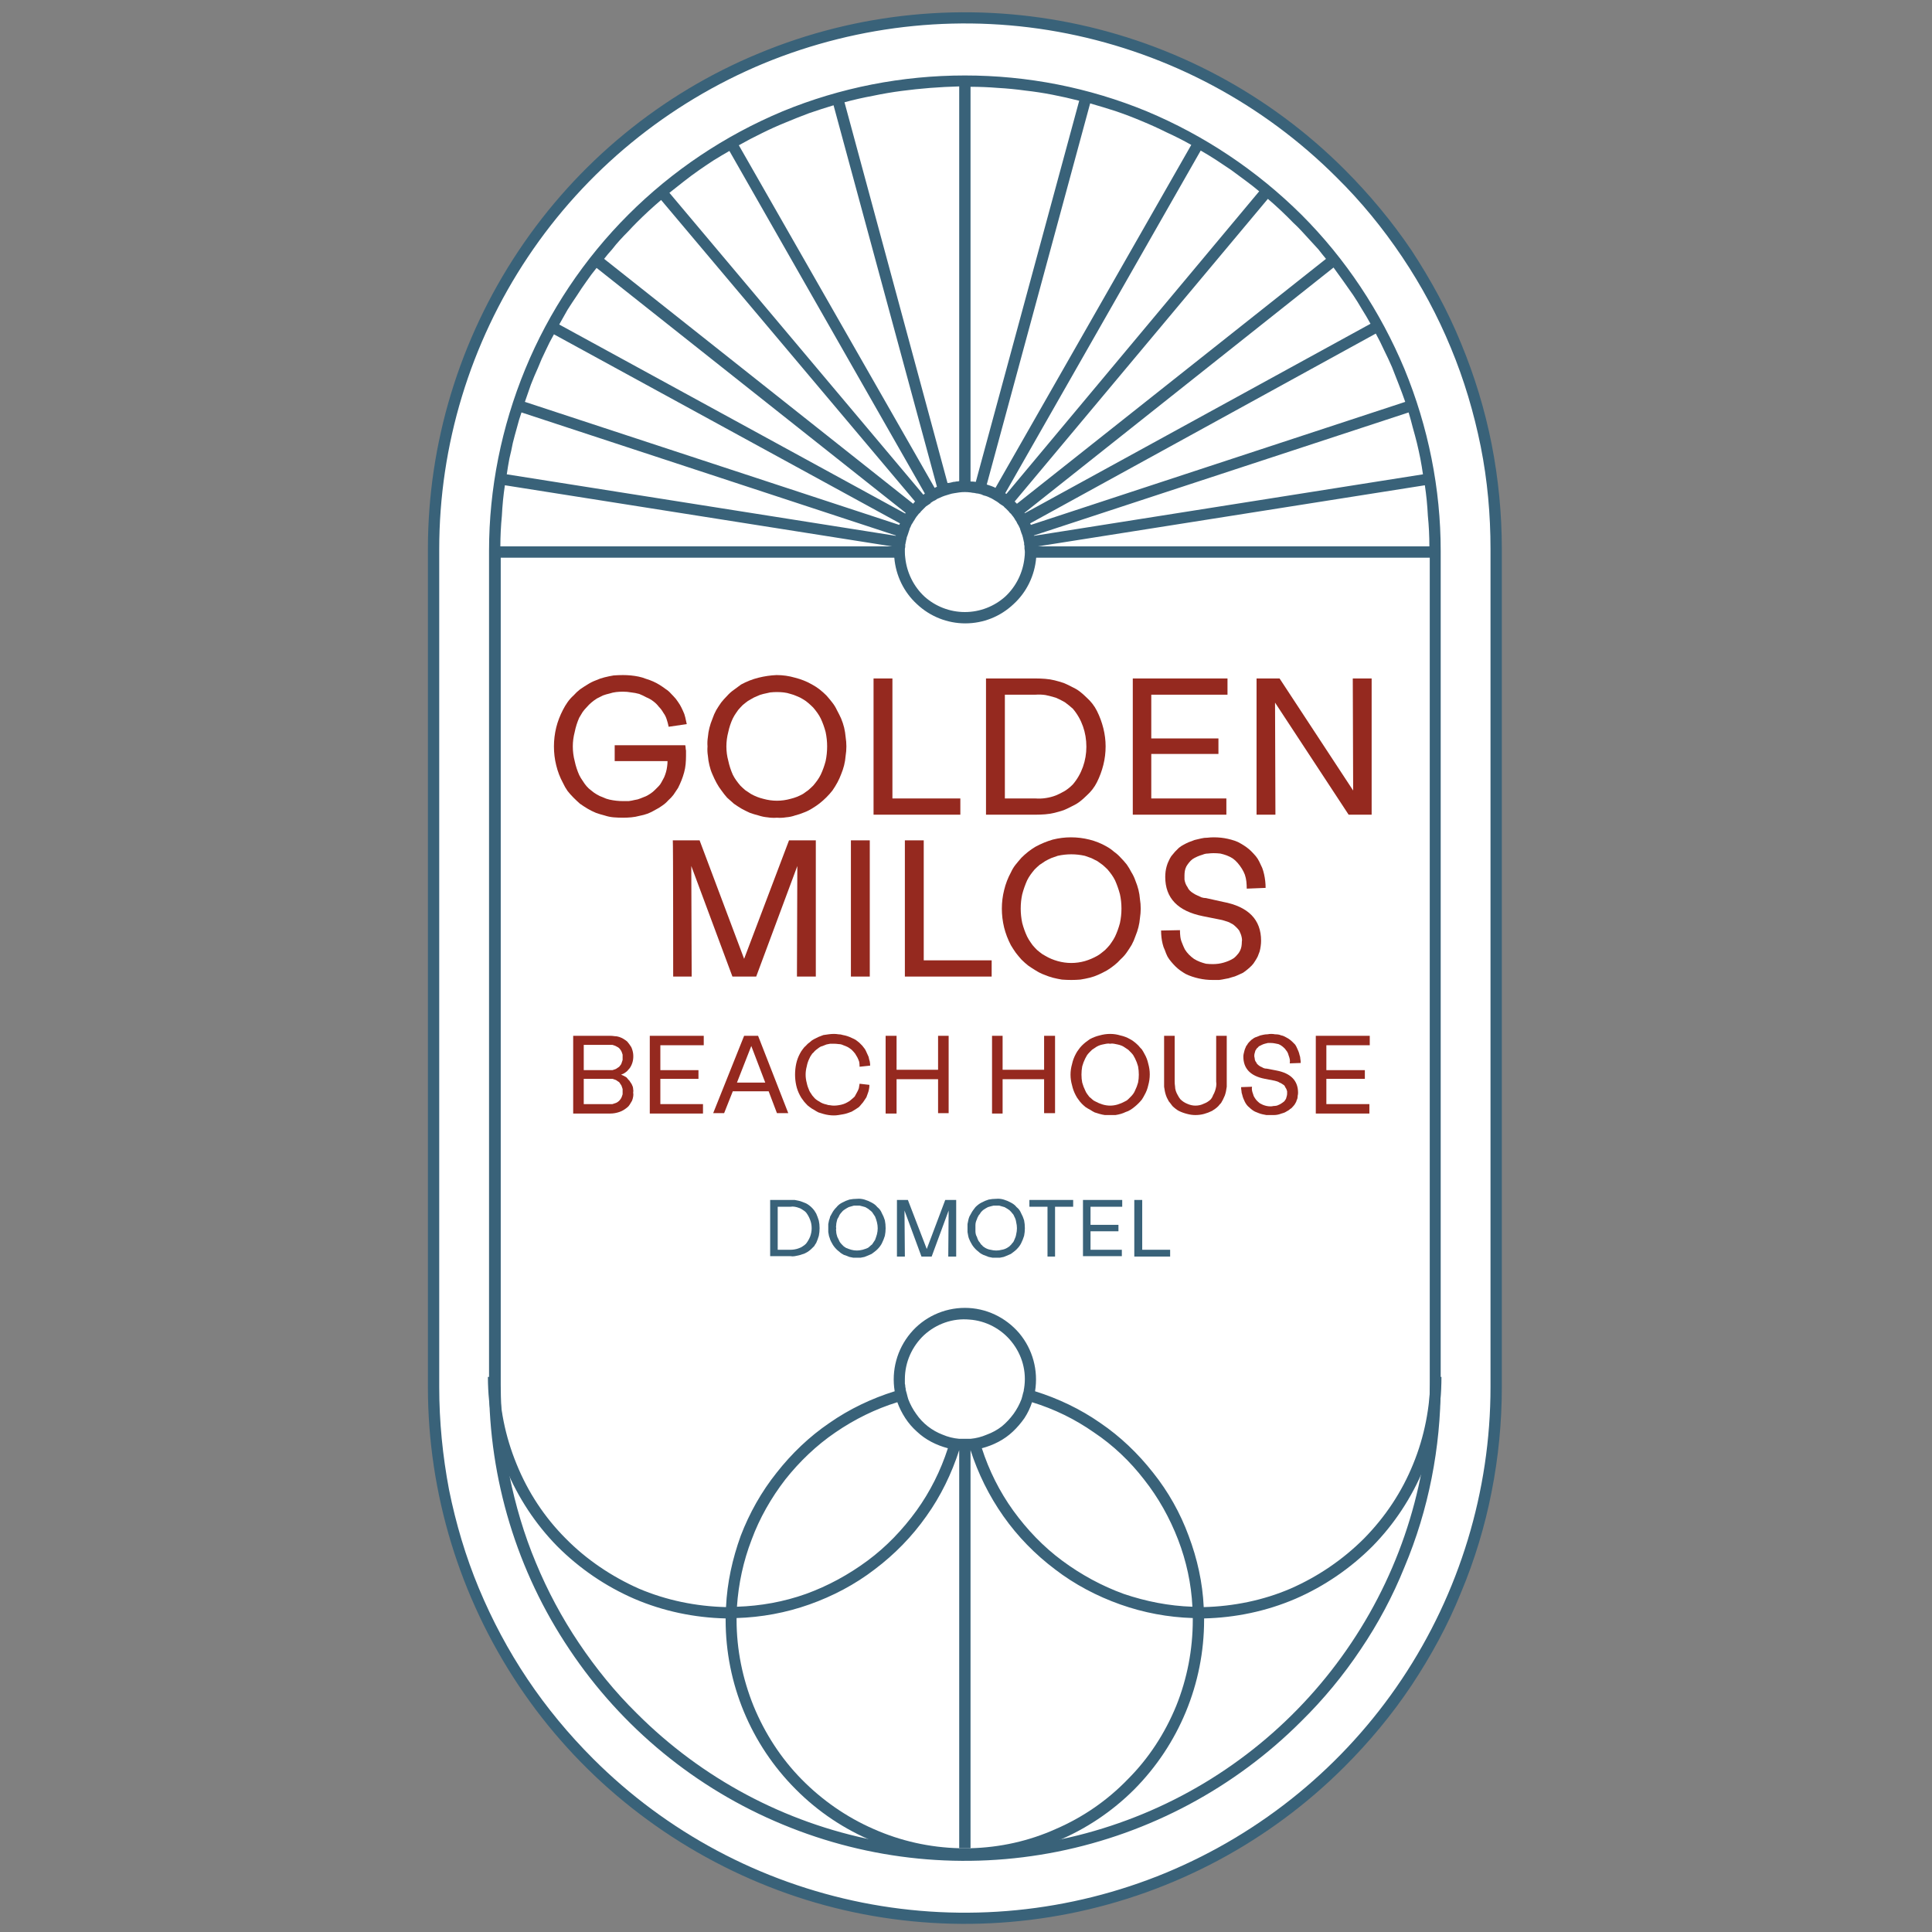
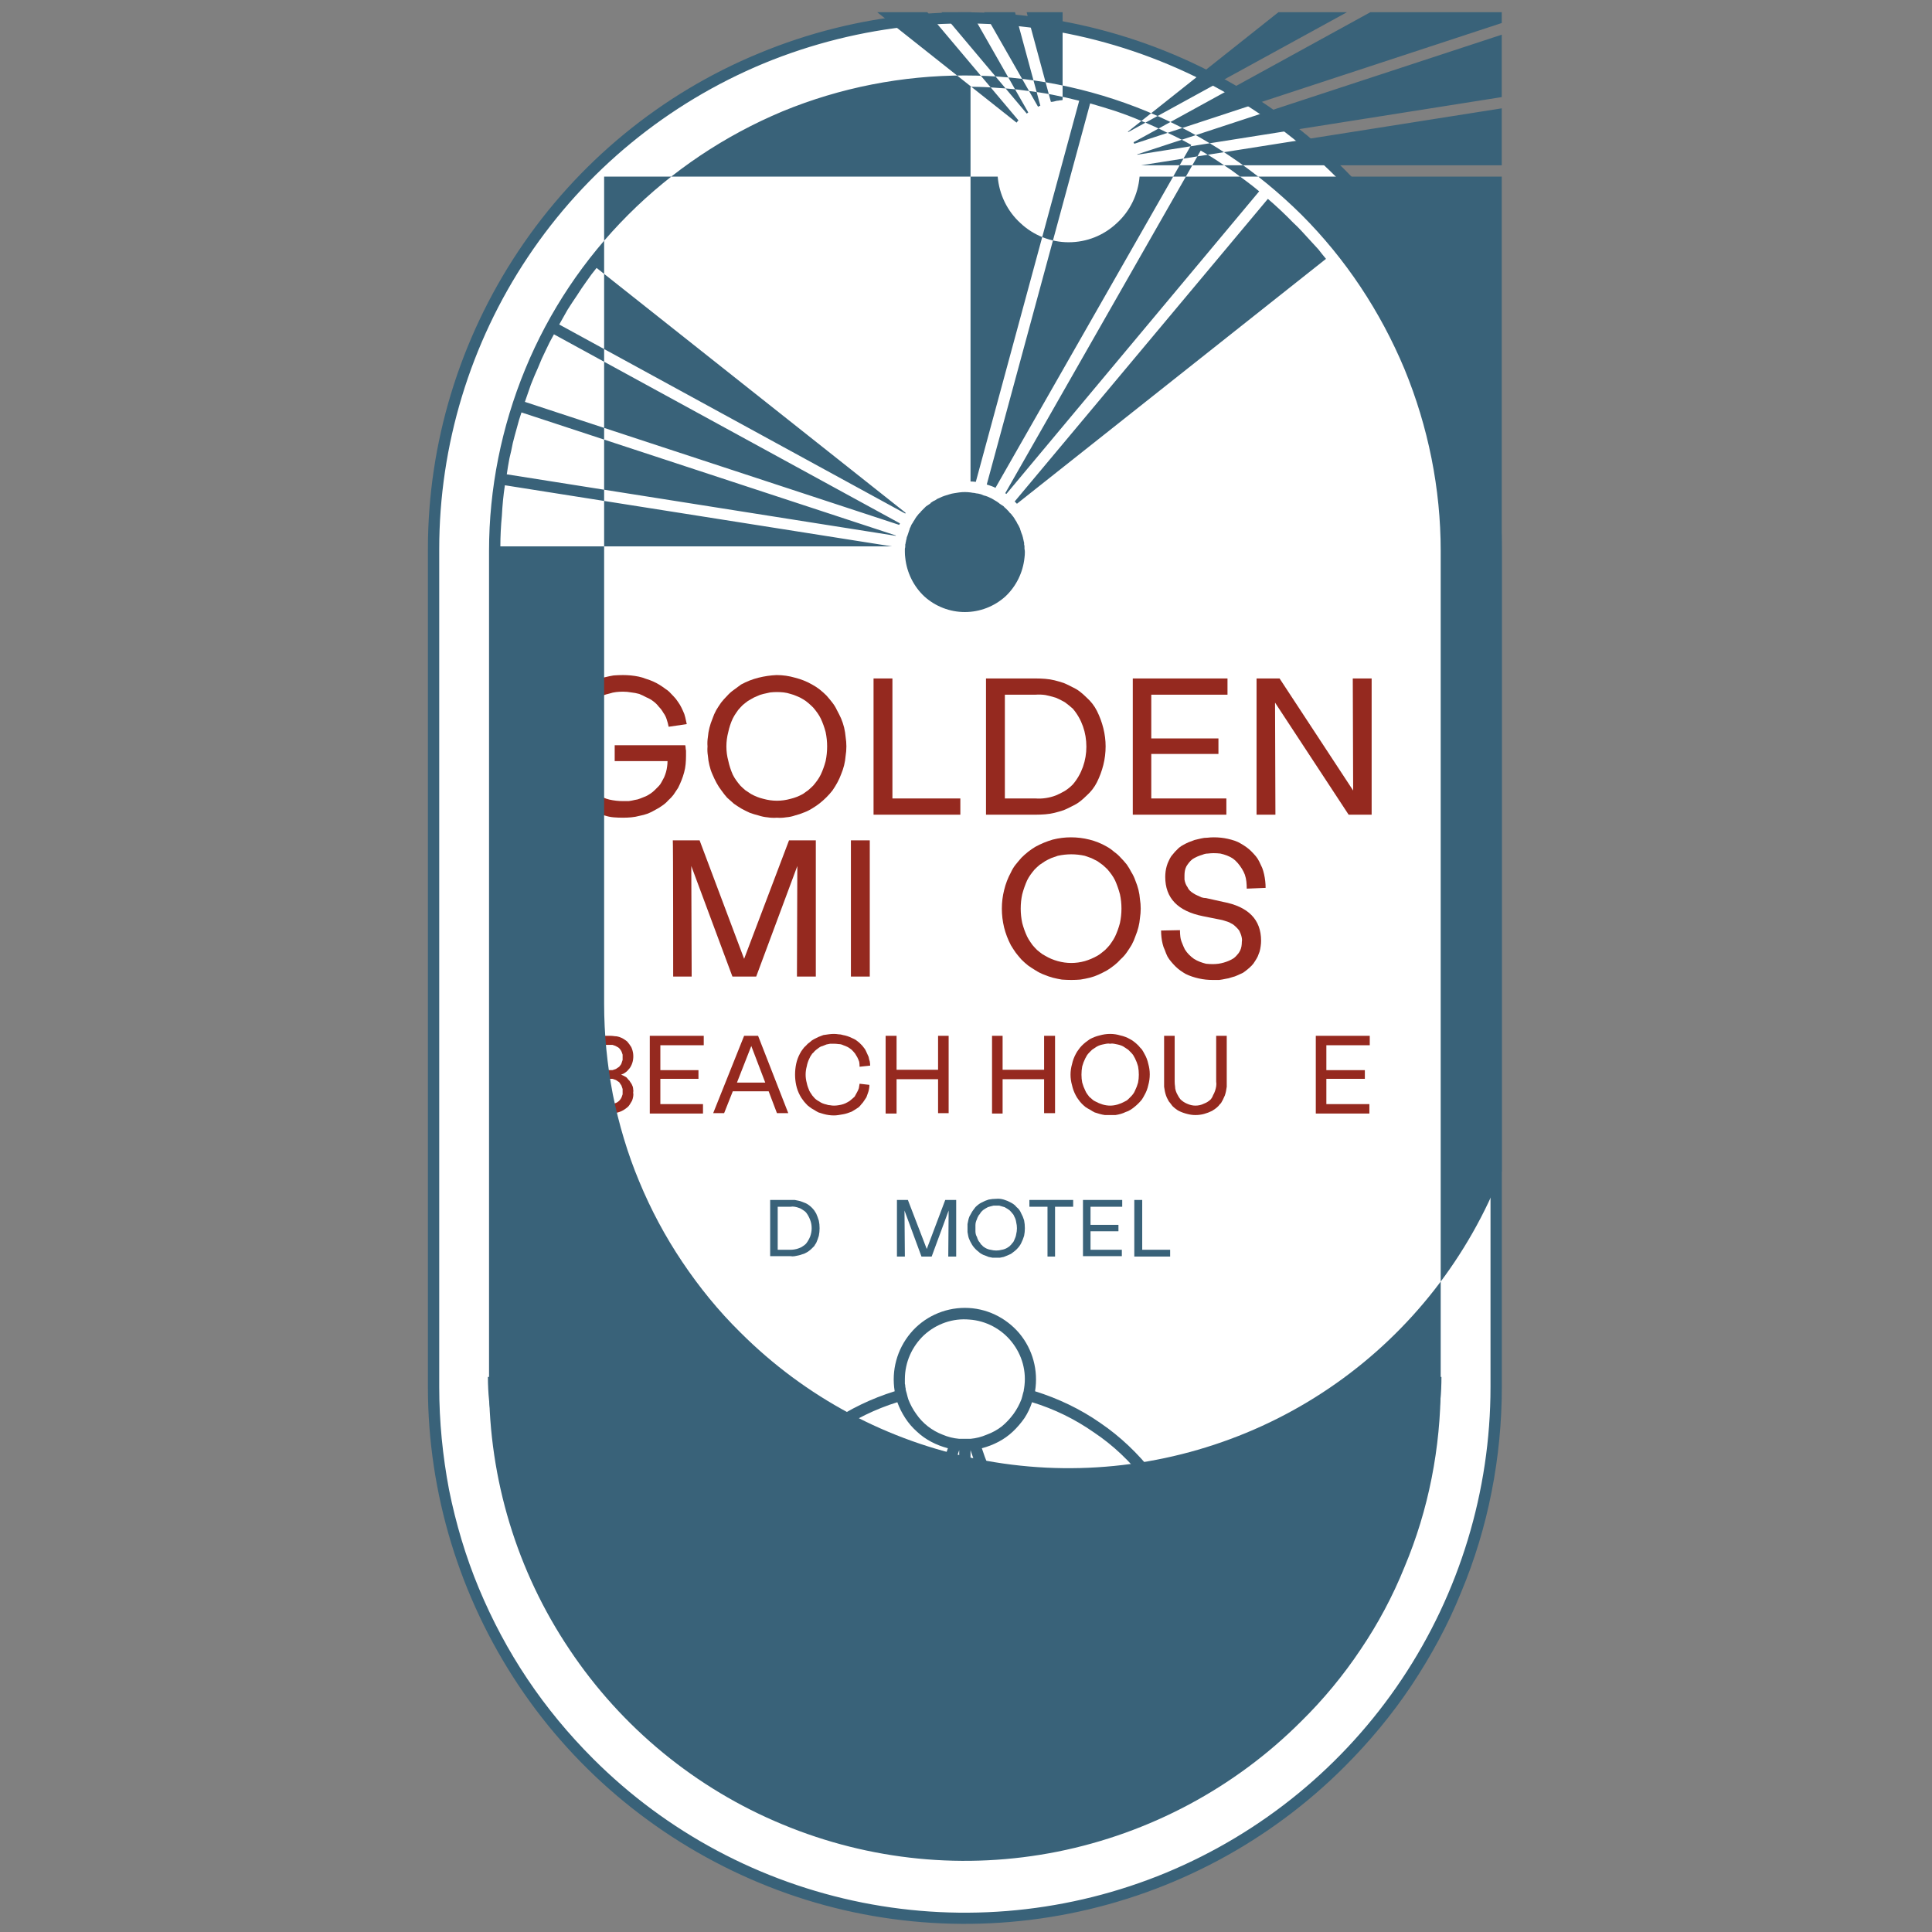
<svg xmlns="http://www.w3.org/2000/svg" version="1.2" viewBox="0 0 512 512" width="512" height="512">
  <rect x="0" y="0" width="512" height="512" fill="#808080" stroke="none" />
  <title>Group 2395</title>
  <defs>
    <clipPath clipPathUnits="userSpaceOnUse" id="cp1">
      <path d="m397.98 3.24v506.61h-284.56v-506.61z" />
    </clipPath>
  </defs>
  <style>
		.s0 { fill: #ffffff } 
		.s1 { fill: #396279 } 
		.s2 { fill: #95291f } 
	</style>
  <g id="Clip-Path: Group_2394" clip-path="url(#cp1)">
    <g id="Group_2394">
      <path id="Path_1898" class="s0" d="m396.5 145.5c0-37.3-14.8-73.1-41.2-99.5-26.5-26.4-62.3-41.3-99.6-41.3-37.3 0-73.2 14.9-99.6 41.3-26.4 26.4-41.2 62.2-41.2 99.5v222.1c0 37.3 14.8 73.1 41.2 99.5 26.4 26.4 62.3 41.3 99.6 41.3 37.3 0 73.1-14.9 99.6-41.3 26.4-26.4 41.2-62.2 41.2-99.5z" />
-       <path id="Path_1899" class="s1" d="m254.2 489.8v1.8h3v-1.8q-0.8 0-1.5 0-0.7 0-1.5 0z" />
      <path id="Path_1900" class="s1" d="" />
      <path id="Path_1901" class="s1" d="" />
      <path id="Path_1902" class="s1" d="m382 364.9h-2.9c-0.1 8-1.6 15.8-4.6 23.1-3 7.4-7.4 14-13 19.7-5.6 5.6-12.2 10.1-19.5 13.3-7.2 3.1-15.1 4.7-23 4.9-0.3-6.5-1.7-12.8-4-18.9-2.2-6-5.4-11.7-9.4-16.7-4-5.1-8.7-9.6-14-13.2-5.3-3.7-11.2-6.5-17.3-8.4 0.9-5.5-0.6-11.1-4.2-15.4-3.6-4.2-8.8-6.7-14.4-6.7-5.6 0-10.9 2.5-14.4 6.7-3.6 4.3-5.1 9.9-4.2 15.4-6.1 1.9-12 4.7-17.3 8.4-5.3 3.6-10 8.1-14 13.2-4 5-7.2 10.7-9.5 16.7-2.2 6.1-3.6 12.4-3.9 18.9-8-0.2-15.8-1.8-23.1-4.9-7.2-3.2-13.9-7.7-19.4-13.3-5.6-5.6-10-12.3-13-19.7-3-7.3-4.6-15.1-4.6-23.1h-3c0 8.4 1.7 16.6 4.8 24.3 3.2 7.7 7.8 14.7 13.6 20.6 5.9 5.9 12.8 10.6 20.4 13.9 7.7 3.3 15.9 5 24.2 5.2q0 0.2 0 0.4c0 16.9 6.7 33 18.6 44.9 11.8 11.9 28 18.6 44.8 18.6 16.8 0 33-6.7 44.9-18.6 11.8-11.9 18.5-28 18.5-44.9q0-0.2 0-0.4c8.3-0.2 16.5-1.9 24.2-5.2 7.6-3.3 14.5-8 20.4-13.9 5.8-5.9 10.4-12.9 13.6-20.6 3.1-7.7 4.7-15.9 4.7-24.3zm-66 60.9c-6.2-0.2-12.3-1.4-18.2-3.4-5.8-2.1-11.3-5.1-16.3-8.8-5-3.7-9.3-8.2-13-13.3-3.6-5-6.4-10.6-8.3-16.5q2.3-0.6 4.4-1.7 2.1-1.1 3.8-2.7 1.7-1.6 3.1-3.6 1.3-2 2-4.2c5.9 1.8 11.4 4.5 16.4 8 5.1 3.4 9.6 7.7 13.3 12.5 3.8 4.8 6.8 10.2 9 15.9 2.2 5.7 3.5 11.7 3.8 17.8zm-76.2-60.3c0-4.5 1.9-8.7 5.1-11.7 3.3-3 7.6-4.5 12-4.1 4.4 0.3 8.5 2.5 11.2 5.9 2.8 3.5 4 7.9 3.3 12.3q-0.1 0.4-0.1 0.7-0.1 0.4-0.2 0.7-0.1 0.4-0.2 0.8-0.1 0.3-0.2 0.7-0.8 2.1-2.1 3.9-1.4 1.9-3.1 3.3-1.8 1.4-4 2.2-2.1 0.9-4.3 1.1-0.4 0-0.9 0-0.3 0-0.6 0-0.3 0-0.7 0-0.4 0-0.8 0-2.3-0.2-4.4-1.1-2.1-0.8-3.9-2.2-1.8-1.4-3.1-3.3-1.3-1.8-2.1-3.9-0.1-0.4-0.2-0.7-0.1-0.4-0.2-0.8-0.1-0.3-0.2-0.7-0.1-0.3-0.1-0.7-0.1-0.3-0.1-0.6 0-0.3-0.1-0.6 0-0.3 0-0.6 0-0.3 0-0.6zm-2 6.1q0.8 2.2 2.1 4.2 1.3 2 3.1 3.6 1.7 1.6 3.8 2.7 2.1 1.1 4.4 1.7c-1.9 5.9-4.7 11.5-8.3 16.5-3.7 5.1-8 9.6-13 13.3-5 3.7-10.5 6.7-16.3 8.8-5.9 2.1-12 3.2-18.3 3.4 0.4-6.1 1.7-12.1 3.9-17.8 2.1-5.7 5.2-11.1 8.9-15.9 3.8-4.8 8.3-9.1 13.3-12.5 5.1-3.5 10.6-6.2 16.4-8zm19.4 118.2v1.8h-3v-1.8c-7.8-0.2-15.5-1.9-22.7-5.1-7.1-3.1-13.6-7.6-19.1-13.2-5.4-5.5-9.7-12.1-12.7-19.4-2.9-7.2-4.5-14.9-4.5-22.8q0-0.2 0-0.5c6.6-0.2 13.1-1.4 19.3-3.6 6.2-2.2 12.1-5.3 17.3-9.3 5.3-4 9.9-8.7 13.7-14.1 3.8-5.3 6.7-11.3 8.7-17.5v105.5q0.8 0 1.5 0 0.7 0 1.5 0v-105.5c2 6.2 4.9 12.1 8.7 17.5 3.8 5.4 8.4 10.1 13.7 14.1 5.2 4 11.1 7.1 17.3 9.3 6.2 2.2 12.7 3.4 19.2 3.6q0 0.3 0 0.5c0 7.9-1.5 15.6-4.4 22.8-3 7.3-7.3 13.9-12.8 19.4-5.4 5.6-11.9 10.1-19.1 13.2-7.1 3.2-14.8 4.9-22.6 5.1z" />
      <path id="Path_1903" class="s2" d="m155.7 214.3q-1-0.6-2-1.3-0.9-0.8-1.7-1.6-0.9-0.9-1.6-1.8-0.7-1-1.2-2.1-1.2-2.2-1.8-4.7-0.6-2.4-0.6-5 0-2.5 0.6-5 0.6-2.4 1.8-4.7 0.5-1 1.2-2 0.7-1 1.6-1.8 0.8-0.9 1.7-1.6 1-0.7 2-1.3 1.1-0.7 2.2-1.1 1.1-0.5 2.3-0.8 1.2-0.3 2.4-0.5 1.3-0.1 2.5-0.1 1 0 2.1 0.1 1 0.1 2 0.3 1 0.2 2 0.6 1 0.3 1.9 0.7 0.9 0.4 1.7 0.9 0.8 0.5 1.6 1.1 0.8 0.5 1.4 1.2 0.7 0.7 1.3 1.4 0.6 0.8 1.1 1.6 0.4 0.7 0.8 1.6 0.4 0.8 0.6 1.7 0.2 0.9 0.4 1.8l-4.8 0.7q-0.2-1-0.5-1.9-0.3-1-0.9-1.8-0.5-0.9-1.2-1.6-0.6-0.8-1.4-1.4-0.9-0.7-1.9-1.1-0.9-0.5-1.9-0.9-1.1-0.3-2.1-0.4-1.1-0.2-2.2-0.2-0.9 0-1.8 0.1-0.9 0.1-1.8 0.4-0.9 0.2-1.7 0.5-0.8 0.4-1.6 0.8-0.8 0.5-1.5 1.1-0.6 0.5-1.2 1.2-0.6 0.6-1.1 1.3-0.5 0.8-0.9 1.5-0.8 1.8-1.2 3.8-0.5 1.9-0.5 3.8 0 2 0.5 3.9 0.4 1.9 1.2 3.7 0.4 0.8 0.9 1.5 0.5 0.8 1 1.4 0.6 0.7 1.3 1.2 0.7 0.6 1.4 1 0.8 0.5 1.7 0.8 0.8 0.4 1.7 0.6 0.9 0.2 1.8 0.3 0.9 0.1 1.8 0.1 0.8 0 1.5 0 0.8-0.1 1.6-0.3 0.8-0.1 1.5-0.4 0.8-0.3 1.5-0.6 0.6-0.3 1.2-0.7 0.6-0.4 1.1-0.9 0.5-0.5 1-1 0.5-0.5 0.8-1.1 0.4-0.7 0.7-1.3 0.3-0.7 0.5-1.4 0.2-0.7 0.3-1.5 0.1-0.7 0.1-1.4h-14v-4.2h18.7q0.1 0.4 0.1 0.7 0 0.3 0.1 0.7 0 0.3 0 0.7 0 0.3 0 0.7 0 1.1-0.1 2.2-0.1 1.1-0.4 2.2-0.3 1.1-0.7 2.1-0.4 1-0.9 2-0.6 0.9-1.2 1.8-0.6 0.8-1.4 1.5-0.7 0.8-1.6 1.4-0.8 0.6-1.8 1.1-1 0.6-2 1-1.1 0.4-2.2 0.6-1.1 0.3-2.2 0.4-1.1 0.1-2.2 0.1-1.3 0-2.5-0.1-1.2-0.1-2.4-0.5-1.2-0.3-2.3-0.7-1.2-0.5-2.2-1.1z" />
      <path id="Path_1904" class="s2" d="m196.5 214.3q-1-0.6-2-1.3-0.9-0.8-1.8-1.6-0.8-0.9-1.5-1.9-0.7-0.9-1.3-2-0.6-1.1-1.1-2.3-0.5-1.1-0.8-2.4-0.3-1.2-0.4-2.5-0.2-1.2-0.1-2.5-0.1-1.2 0.1-2.5 0.1-1.2 0.4-2.4 0.3-1.2 0.8-2.4 0.4-1.2 1-2.3 0.6-1 1.3-2 0.7-0.9 1.6-1.8 0.8-0.9 1.8-1.6 0.9-0.7 1.9-1.4 2.2-1.2 4.6-1.8 2.4-0.6 4.8-0.7 2.5 0 4.9 0.7 2.4 0.6 4.5 1.8 1.1 0.6 2 1.3 1 0.8 1.8 1.6 0.8 0.9 1.5 1.8 0.8 1 1.3 2.1 0.6 1.1 1.1 2.2 0.5 1.2 0.8 2.4 0.3 1.3 0.4 2.5 0.2 1.3 0.2 2.5 0 1.3-0.2 2.5-0.1 1.3-0.4 2.5-0.3 1.2-0.8 2.4-0.4 1.1-1 2.2-0.6 1.1-1.3 2.1-0.7 0.9-1.6 1.8-0.8 0.8-1.8 1.6-0.9 0.7-1.9 1.3-1.1 0.7-2.2 1.1-1.2 0.5-2.4 0.8-1.1 0.4-2.4 0.5-1.2 0.2-2.4 0.1-1.3 0.1-2.5-0.1-1.2-0.1-2.4-0.5-1.2-0.3-2.3-0.7-1.1-0.5-2.2-1.1zm16.3-3.9q0.7-0.5 1.4-1 0.7-0.6 1.3-1.2 0.6-0.7 1.1-1.4 0.5-0.7 0.9-1.5 0.8-1.7 1.3-3.6 0.4-1.9 0.4-3.9 0-1.9-0.4-3.8-0.5-1.9-1.3-3.6-0.4-0.8-0.9-1.5-0.5-0.7-1.1-1.4-0.6-0.6-1.3-1.2-0.7-0.6-1.4-1-0.8-0.5-1.6-0.8-0.9-0.4-1.7-0.6-0.9-0.3-1.8-0.4-0.9-0.1-1.8-0.1-0.9 0-1.8 0.1-0.9 0.2-1.8 0.4-0.9 0.2-1.7 0.6-0.8 0.3-1.6 0.8-0.8 0.4-1.5 1-0.7 0.5-1.3 1.2-0.6 0.6-1.1 1.4-0.5 0.7-0.9 1.5-0.8 1.7-1.2 3.6-0.5 1.9-0.5 3.8 0 2 0.5 3.8 0.4 1.9 1.2 3.7 0.4 0.8 0.9 1.5 0.5 0.7 1.1 1.4 0.6 0.6 1.3 1.2 0.7 0.5 1.5 1 1.6 0.9 3.3 1.3 1.8 0.5 3.6 0.5 1.8 0 3.6-0.5 1.7-0.4 3.3-1.3z" />
      <path id="Path_1905" class="s2" d="m231.5 179.8h5v31.8h18v4.3h-23z" />
      <path id="Path_1906" class="s2" d="m261.3 179.8h13.2q1.2 0 2.5 0.1 1.3 0.1 2.5 0.4 1.2 0.3 2.4 0.7 1.2 0.5 2.3 1.1 1.1 0.5 2 1.2 0.9 0.7 1.7 1.5 0.9 0.8 1.6 1.7 0.7 0.9 1.2 1.9 1.1 2.2 1.7 4.6 0.6 2.4 0.6 4.8 0 2.5-0.6 4.9-0.6 2.4-1.7 4.6-0.5 1-1.2 1.9-0.7 0.9-1.6 1.7-0.8 0.8-1.7 1.5-0.9 0.7-2 1.2-1.1 0.6-2.3 1.1-1.2 0.4-2.4 0.7-1.2 0.3-2.5 0.4-1.3 0.1-2.5 0.1h-13.2zm13.1 31.8q1.4 0.1 2.7-0.1 1.4-0.2 2.7-0.7 1.2-0.5 2.4-1.2 1.1-0.7 2.1-1.7c1.2-1.4 2.1-3 2.7-4.7 0.6-1.7 0.9-3.5 0.9-5.3 0-1.9-0.3-3.7-0.9-5.4-0.6-1.7-1.5-3.3-2.7-4.7q-1-0.9-2.1-1.7-1.2-0.7-2.4-1.2-1.3-0.4-2.7-0.7-1.3-0.2-2.7-0.1h-8.1v27.5z" />
      <path id="Path_1907" class="s2" d="m300.2 179.8h25.1v4.3h-20.2v11.6h17.8v4.1h-17.8v11.8h19.9v4.3h-24.8c0 0 0-36.1 0-36.1z" />
      <path id="Path_1908" class="s2" d="m333 179.8h6.1l19.5 29.7-0.1-29.7h5v36.1h-6.1l-19.5-29.7 0.1 29.7h-5z" />
      <path id="Path_1909" class="s2" d="m178.3 222.7h7.1l11.8 31.4 11.9-31.4h7.1v36.1h-5l0.1-29.3-10.9 29.3h-6.3l-10.9-29.3 0.1 29.3h-4.9c0 0 0-36.1-0.1-36.1z" />
      <path id="Rectangle_465" fill-rule="evenodd" class="s2" d="m230.5 222.7v36.1h-5v-36.1z" />
-       <path id="Path_1910" class="s2" d="m239.8 222.7h5v31.8h18v4.3h-23z" />
      <path id="Path_1911" class="s2" d="m274.5 257.2q-1-0.6-2-1.3-0.9-0.7-1.8-1.6-0.8-0.9-1.5-1.8-0.7-1-1.3-2-1.2-2.3-1.8-4.7-0.6-2.5-0.6-5 0-2.5 0.6-4.9 0.6-2.5 1.8-4.7 0.5-1.1 1.2-2 0.8-1 1.6-1.9 0.8-0.8 1.8-1.6 0.9-0.7 1.9-1.3 2.2-1.2 4.6-1.9 2.4-0.6 4.8-0.6 2.5 0 4.9 0.6 2.4 0.6 4.5 1.8 1.1 0.6 2 1.4 1 0.7 1.8 1.6 0.8 0.8 1.6 1.8 0.7 1 1.2 2 0.7 1.1 1.1 2.3 0.5 1.2 0.8 2.4 0.3 1.2 0.4 2.5 0.2 1.2 0.2 2.5 0 1.2-0.2 2.5-0.1 1.2-0.4 2.4-0.3 1.2-0.8 2.4-0.4 1.2-1 2.3-0.6 1-1.3 2-0.7 1-1.6 1.8-0.8 0.9-1.7 1.6-1 0.8-2 1.4-1.1 0.6-2.2 1.1-1.1 0.5-2.3 0.8-1.2 0.3-2.5 0.5-1.2 0.1-2.4 0.1-1.2 0-2.5-0.1-1.2-0.2-2.4-0.5-1.1-0.3-2.3-0.8-1.1-0.4-2.2-1.1zm16.3-3.9q0.7-0.4 1.4-1 0.7-0.5 1.3-1.2 0.6-0.6 1.1-1.4 0.5-0.7 0.9-1.5 0.8-1.7 1.3-3.6 0.4-1.9 0.4-3.8 0-2-0.4-3.8-0.5-1.9-1.3-3.7-0.4-0.8-0.9-1.5-0.5-0.7-1.1-1.4-0.6-0.6-1.3-1.2-0.7-0.5-1.4-1-0.8-0.4-1.6-0.8-0.9-0.3-1.7-0.6-0.9-0.2-1.8-0.3-0.9-0.1-1.8-0.1-0.9 0-1.8 0.1-0.9 0.1-1.8 0.3-0.9 0.3-1.7 0.6-0.9 0.4-1.6 0.8-0.8 0.5-1.5 1-0.7 0.6-1.3 1.2-0.6 0.7-1.1 1.4-0.5 0.7-0.9 1.5-0.8 1.8-1.3 3.7-0.4 1.8-0.4 3.8 0 1.9 0.4 3.8 0.5 1.9 1.3 3.6 0.4 0.8 0.9 1.5 0.5 0.8 1.1 1.4 0.6 0.7 1.3 1.2 0.7 0.6 1.5 1 1.5 0.9 3.3 1.4 1.8 0.5 3.6 0.5 1.8 0 3.6-0.5 1.7-0.5 3.3-1.4z" />
      <path id="Path_1912" class="s2" d="m314.2 258.1q-0.7-0.4-1.4-0.9-0.7-0.5-1.3-1.1-0.6-0.6-1.1-1.2-0.6-0.7-1-1.4-0.4-0.8-0.7-1.7-0.4-0.8-0.6-1.7-0.2-0.8-0.3-1.7-0.1-0.9-0.1-1.8l5-0.1q0 0.9 0.1 1.7 0.1 0.9 0.5 1.8 0.3 0.8 0.7 1.6 0.5 0.8 1.1 1.4 0.6 0.6 1.3 1.1 0.8 0.5 1.6 0.8 0.8 0.3 1.6 0.5 0.9 0.1 1.8 0.1 0.7 0 1.5-0.1 0.7-0.1 1.4-0.3 0.7-0.2 1.4-0.5 0.7-0.3 1.3-0.7 0.5-0.4 0.9-0.9 0.4-0.4 0.7-1 0.3-0.6 0.4-1.2 0.1-0.6 0.1-1.2 0.1-0.5 0-1-0.1-0.6-0.3-1.1-0.2-0.5-0.4-0.9-0.3-0.4-0.7-0.8-0.4-0.4-0.9-0.8-0.6-0.3-1.1-0.6-0.6-0.2-1.2-0.4-0.6-0.2-1.2-0.3l-4.5-0.9q-10-2-10-10.4 0-0.7 0.1-1.5 0.1-0.7 0.3-1.4 0.2-0.7 0.5-1.3 0.3-0.7 0.7-1.3 0.5-0.6 1-1.2 0.5-0.5 1-1 0.6-0.5 1.2-0.8 0.7-0.4 1.4-0.7 0.8-0.3 1.6-0.6 0.8-0.2 1.7-0.4 0.8-0.2 1.7-0.2 0.8-0.1 1.7-0.1 0.9 0 1.9 0.1 0.9 0.1 1.8 0.3 0.9 0.2 1.8 0.5 0.9 0.3 1.7 0.8 0.7 0.4 1.4 0.9 0.7 0.5 1.3 1.1 0.6 0.6 1.2 1.3 0.5 0.6 0.9 1.4 0.4 0.8 0.8 1.7 0.3 0.8 0.5 1.7 0.2 0.9 0.3 1.8 0.1 0.9 0.1 1.8l-5 0.2q0-0.9-0.1-1.9-0.1-0.9-0.4-1.8-0.3-0.8-0.8-1.6-0.5-0.8-1.1-1.5-0.6-0.7-1.3-1.2-0.8-0.5-1.6-0.8-0.8-0.3-1.7-0.5-0.9-0.1-1.8-0.1-0.7 0-1.5 0.1-0.7 0-1.4 0.3-0.7 0.2-1.4 0.5-0.7 0.3-1.3 0.7-0.5 0.4-0.9 0.9-0.4 0.5-0.7 1-0.3 0.6-0.4 1.2-0.1 0.6-0.1 1.2 0 0.6 0 1.1 0.1 0.6 0.3 1.1 0.2 0.5 0.5 0.9 0.2 0.5 0.6 0.9 0.4 0.4 0.9 0.7 0.6 0.4 1.1 0.6 0.6 0.3 1.1 0.5 0.6 0.2 1.2 0.2l4.5 1q10.1 1.9 10.1 10.3 0 0.7-0.1 1.4-0.1 0.8-0.3 1.5-0.2 0.6-0.5 1.3-0.3 0.6-0.7 1.2-0.4 0.7-0.9 1.2-0.5 0.5-1.1 1-0.6 0.5-1.2 0.9-0.6 0.3-1.3 0.6-0.8 0.4-1.7 0.6-0.8 0.3-1.6 0.4-0.9 0.2-1.7 0.3-0.9 0-1.8 0-0.9 0-1.8-0.1-0.9-0.1-1.8-0.3-0.9-0.2-1.8-0.5-0.9-0.3-1.7-0.7z" />
      <path id="Path_1913" class="s2" d="m151.9 274.5h9.8q0.6 0 1.2 0.1 0.6 0 1.2 0.2 0.6 0.2 1.1 0.5 0.5 0.3 1 0.7 0.6 0.7 1.1 1.5 0.4 0.9 0.5 1.8 0.1 1-0.1 1.9-0.2 0.9-0.7 1.7-0.2 0.3-0.5 0.6-0.2 0.3-0.6 0.6-0.3 0.2-0.6 0.4-0.4 0.2-0.7 0.3 0.3 0.1 0.7 0.3 0.3 0.2 0.7 0.4 0.3 0.3 0.5 0.6 0.3 0.2 0.5 0.6 0.2 0.3 0.4 0.6 0.2 0.4 0.3 0.7 0.1 0.4 0.1 0.7 0.1 0.4 0 0.8 0.1 0.6 0 1.1-0.1 0.6-0.3 1.1-0.3 0.5-0.6 1-0.3 0.5-0.7 0.8-0.5 0.4-1 0.7-0.5 0.3-1.1 0.5-0.6 0.2-1.2 0.3-0.6 0.1-1.2 0.1h-9.8zm9.7 9.1q0.3 0 0.7 0 0.3-0.1 0.6-0.2 0.4-0.1 0.6-0.3 0.3-0.2 0.6-0.4 0.2-0.3 0.4-0.5 0.2-0.3 0.3-0.7 0.1-0.3 0.2-0.6 0-0.4 0-0.7 0-0.3 0-0.7-0.1-0.3-0.2-0.6-0.1-0.3-0.3-0.6-0.2-0.3-0.4-0.5-0.3-0.3-0.6-0.4-0.3-0.2-0.6-0.3-0.3-0.1-0.6-0.2-0.4 0-0.7 0h-6.9v6.7c0 0 6.9 0 6.9 0zm0 9q0.3 0 0.7 0 0.3-0.1 0.6-0.2 0.4-0.1 0.7-0.3 0.3-0.2 0.5-0.4 0.2-0.2 0.4-0.5 0.2-0.3 0.3-0.6 0.1-0.3 0.2-0.6 0-0.4 0-0.7 0-0.3 0-0.7-0.1-0.3-0.2-0.6-0.1-0.4-0.3-0.6-0.2-0.3-0.4-0.6-0.3-0.2-0.6-0.4-0.2-0.2-0.6-0.3-0.3-0.1-0.6-0.2-0.4 0-0.7 0h-6.9v6.7c0 0 6.9 0 6.9 0z" />
      <path id="Path_1914" class="s2" d="m172.2 274.5h14.3v2.5h-11.5v6.6h10.1v2.3h-10.1v6.7h11.3v2.5h-14.1z" />
      <path id="Path_1915" class="s2" d="m203.7 289.2h-9.5l-2.3 5.8h-2.9l8.2-20.5h3.7l8 20.5h-3zm-0.9-2.3l-3.7-9.7-3.8 9.7z" />
      <path id="Path_1916" class="s2" d="m215.7 294.1q-0.6-0.3-1.1-0.7-0.6-0.4-1-0.9-0.5-0.5-0.9-1.1-0.4-0.5-0.7-1.1-0.7-1.3-1-2.7-0.3-1.4-0.3-2.8 0-1.5 0.3-2.9 0.3-1.4 1-2.7 0.3-0.6 0.7-1.1 0.4-0.6 0.9-1 0.4-0.5 1-0.9 0.5-0.5 1.1-0.8 0.6-0.3 1.2-0.6 0.7-0.3 1.3-0.5 0.7-0.1 1.4-0.2 0.7-0.1 1.4-0.1 0.6 0 1.2 0.1 0.6 0 1.2 0.2 0.6 0.1 1.2 0.3 0.6 0.2 1.2 0.5 0.5 0.2 1 0.5 0.4 0.3 0.9 0.7 0.4 0.4 0.8 0.8 0.3 0.4 0.7 0.9 0.3 0.5 0.5 1 0.3 0.6 0.5 1.1 0.1 0.6 0.3 1.2 0.1 0.6 0.1 1.1l-2.8 0.3q0-0.7-0.1-1.3-0.2-0.6-0.5-1.2-0.3-0.5-0.6-1-0.4-0.5-0.9-1-0.5-0.4-1-0.7-0.6-0.3-1.2-0.5-0.6-0.3-1.2-0.3-0.7-0.1-1.3-0.1-0.5 0-1 0-0.5 0.1-1 0.2-0.5 0.2-1 0.4-0.5 0.1-0.9 0.4-0.4 0.3-0.8 0.6-0.4 0.3-0.7 0.7-0.4 0.3-0.6 0.7-0.3 0.4-0.5 0.9-0.5 1-0.7 2.1-0.3 1.1-0.3 2.2 0 1.1 0.3 2.2 0.2 1 0.7 2.1 0.2 0.4 0.5 0.8 0.2 0.4 0.6 0.8 0.3 0.4 0.7 0.7 0.4 0.3 0.8 0.5 0.4 0.3 0.9 0.5 0.5 0.2 1 0.3 0.5 0.2 1 0.2 0.5 0.1 1 0.1 0.6 0 1.2-0.1 0.7-0.1 1.3-0.3 0.6-0.2 1.1-0.5 0.6-0.3 1-0.7 0.5-0.4 0.9-0.8 0.3-0.5 0.6-1.1 0.3-0.5 0.5-1.1 0.1-0.6 0.2-1.2l2.6 0.3q0 0.6-0.1 1.1-0.1 0.6-0.3 1.1-0.2 0.6-0.4 1.1-0.3 0.5-0.6 0.9-0.3 0.5-0.7 0.9-0.3 0.4-0.7 0.8-0.5 0.3-0.9 0.6-0.5 0.3-1 0.6-0.5 0.2-1.1 0.4-0.6 0.2-1.2 0.3-0.6 0.1-1.2 0.2-0.6 0.1-1.2 0.1-0.7 0-1.4-0.1-0.7-0.1-1.4-0.3-0.6-0.2-1.3-0.4-0.6-0.3-1.2-0.7z" />
      <path id="Path_1917" class="s2" d="m234.7 274.5h2.9v9h11v-9h2.8v20.5h-2.8v-9h-11v9.1h-2.9z" />
      <path id="Path_1918" class="s2" d="m262.9 274.5h2.8v9h11v-9h2.9v20.5h-2.9v-9h-11v9.1h-2.8z" />
      <path id="Path_1919" class="s2" d="m288.9 294.1q-0.6-0.3-1.2-0.7-0.5-0.4-1-0.9-0.5-0.5-0.9-1.1-0.4-0.5-0.7-1.1-0.7-1.3-1-2.7-0.4-1.4-0.4-2.8 0-1.4 0.4-2.8 0.3-1.4 1-2.7 0.3-0.6 0.7-1.1 0.4-0.6 0.9-1.1 0.5-0.5 1-0.9 0.5-0.4 1.1-0.8 1.3-0.7 2.6-1 1.4-0.4 2.8-0.4 1.4 0 2.7 0.4 1.4 0.3 2.6 1 0.6 0.3 1.2 0.8 0.5 0.4 1 0.9 0.4 0.5 0.9 1 0.4 0.6 0.7 1.2 0.7 1.2 1 2.6 0.4 1.4 0.4 2.8 0 1.5-0.4 2.9-0.3 1.4-1 2.6-0.3 0.6-0.7 1.2-0.4 0.5-0.9 1-0.5 0.5-1 0.9-0.6 0.5-1.1 0.8-0.6 0.4-1.3 0.6-0.6 0.3-1.3 0.5-0.7 0.2-1.4 0.3-0.7 0-1.4 0-0.7 0-1.4 0-0.7-0.1-1.4-0.3-0.6-0.2-1.3-0.4-0.6-0.3-1.2-0.7zm9.2-2.2q0.5-0.2 0.9-0.6 0.3-0.3 0.7-0.7 0.3-0.3 0.6-0.7 0.3-0.4 0.5-0.9 0.5-1 0.8-2.1 0.2-1 0.2-2.1 0-1.1-0.2-2.2-0.3-1.1-0.8-2.1-0.2-0.4-0.5-0.9-0.3-0.4-0.6-0.7-0.4-0.4-0.7-0.7-0.4-0.3-0.9-0.6-0.4-0.3-0.9-0.5-0.5-0.2-1-0.3-0.4-0.1-1-0.2-0.5-0.1-1 0-0.5-0.1-1 0-0.5 0.1-1 0.2-0.5 0.1-1 0.3-0.5 0.2-0.9 0.5-0.5 0.3-0.9 0.6-0.3 0.3-0.7 0.7-0.3 0.3-0.6 0.7-0.3 0.5-0.5 0.9-0.5 1-0.8 2.1-0.2 1.1-0.2 2.2 0 1.1 0.2 2.1 0.3 1.1 0.8 2.1 0.2 0.5 0.5 0.9 0.3 0.4 0.6 0.8 0.4 0.3 0.7 0.6 0.4 0.4 0.9 0.6 0.9 0.5 1.9 0.8 1 0.3 2 0.3 1 0 2-0.3 1-0.3 1.9-0.8z" />
      <path id="Path_1920" class="s2" d="m312.4 294.4q-0.4-0.2-0.9-0.6-0.4-0.3-0.8-0.7-0.3-0.4-0.6-0.8-0.4-0.4-0.6-0.9-0.3-0.5-0.5-1.1-0.2-0.6-0.3-1.1-0.1-0.6-0.2-1.2 0-0.6 0-1.2v-12.3h2.8v12.1q0 0.7 0.1 1.3 0 0.6 0.2 1.2 0.2 0.6 0.5 1.1 0.3 0.6 0.7 1.1 0.8 0.8 1.8 1.2 1.1 0.5 2.2 0.5 1.2 0 2.2-0.5 1.1-0.4 1.9-1.2 0.4-0.5 0.6-1.1 0.3-0.5 0.5-1.1 0.2-0.6 0.3-1.2 0.1-0.6 0-1.3v-12.1h2.8v12.3q0 0.6 0 1.2-0.1 0.6-0.2 1.2-0.1 0.5-0.3 1.1-0.2 0.5-0.5 1.1-0.2 0.4-0.5 0.9-0.4 0.4-0.7 0.8-0.4 0.4-0.8 0.7-0.4 0.3-0.9 0.6-1 0.5-2.1 0.8-1.1 0.3-2.3 0.3-1.1 0-2.2-0.3-1.2-0.3-2.2-0.8z" />
-       <path id="Path_1921" class="s2" d="m332.6 294.6q-0.4-0.2-0.8-0.5-0.4-0.3-0.7-0.6-0.4-0.3-0.7-0.7-0.3-0.4-0.5-0.8-0.2-0.4-0.4-0.9-0.2-0.5-0.3-1-0.2-0.5-0.2-1-0.1-0.5-0.1-1l2.9-0.1q-0.1 0.5 0 1 0.1 0.5 0.3 1 0.1 0.5 0.4 0.9 0.3 0.5 0.6 0.8 0.4 0.4 0.8 0.7 0.4 0.2 0.8 0.4 0.5 0.2 1 0.3 0.5 0.1 1 0.1 0.4 0 0.8-0.1 0.4 0 0.9-0.1 0.4-0.2 0.7-0.3 0.4-0.2 0.8-0.5 0.3-0.2 0.5-0.4 0.2-0.3 0.4-0.6 0.1-0.4 0.2-0.7 0.1-0.3 0.1-0.7 0-0.3 0-0.6-0.1-0.3-0.2-0.6-0.1-0.2-0.3-0.5-0.1-0.3-0.3-0.5-0.3-0.2-0.6-0.4-0.3-0.2-0.6-0.3-0.3-0.2-0.6-0.3-0.4-0.1-0.7-0.2l-2.6-0.5q-5.7-1.1-5.7-5.9 0-0.4 0.1-0.8 0.1-0.4 0.2-0.8 0.1-0.4 0.3-0.8 0.1-0.4 0.4-0.7 0.2-0.4 0.5-0.7 0.3-0.3 0.6-0.6 0.3-0.2 0.7-0.5 0.3-0.2 0.7-0.3 0.5-0.2 1-0.4 0.4-0.1 0.9-0.2 0.5-0.1 1-0.1 0.5-0.1 1-0.1 0.5 0 1 0.1 0.6 0 1.1 0.1 0.5 0.2 1 0.3 0.5 0.2 1 0.5 0.4 0.2 0.8 0.5 0.4 0.3 0.7 0.6 0.4 0.4 0.7 0.7 0.3 0.4 0.5 0.9 0.2 0.4 0.4 0.9 0.2 0.5 0.3 1 0.2 0.5 0.2 1 0.1 0.5 0.1 1.1l-2.9 0.1q0.1-0.6 0-1.1-0.1-0.5-0.3-1-0.1-0.5-0.4-1-0.3-0.4-0.6-0.8-0.4-0.4-0.8-0.7-0.4-0.3-0.9-0.5-0.5-0.1-1-0.2-0.5-0.1-1-0.1-0.4 0-0.8 0-0.4 0.1-0.8 0.2-0.4 0.1-0.8 0.3-0.4 0.2-0.8 0.4-0.2 0.3-0.5 0.5-0.2 0.3-0.4 0.6-0.1 0.3-0.2 0.7-0.1 0.3-0.1 0.7 0 0.3 0.1 0.6 0 0.3 0.1 0.6 0.1 0.3 0.3 0.5 0.1 0.3 0.3 0.5 0.3 0.3 0.6 0.5 0.3 0.2 0.6 0.3 0.3 0.2 0.6 0.3 0.3 0.1 0.7 0.1l2.6 0.5q5.7 1.1 5.7 5.9 0 0.4-0.1 0.8 0 0.4-0.1 0.8-0.2 0.4-0.3 0.8-0.2 0.4-0.4 0.7-0.3 0.4-0.6 0.7-0.2 0.3-0.6 0.5-0.3 0.3-0.7 0.5-0.3 0.2-0.7 0.4-0.5 0.2-0.9 0.3-0.5 0.2-1 0.3-0.5 0.1-1 0.1-0.4 0-0.9 0-0.6 0-1.1 0-0.5-0.1-1-0.2-0.5-0.1-1-0.3-0.5-0.2-1-0.4z" />
      <path id="Path_1922" class="s2" d="m348.7 274.5h14.3v2.5h-11.5v6.6h10.2v2.3h-10.2v6.7h11.4v2.5h-14.2z" />
      <path id="Path_1923" class="s1" d="m204.1 318h5.4q0.6 0 1.1 0 0.5 0.1 1 0.2 0.5 0.1 1 0.3 0.5 0.2 1 0.4 0.4 0.2 0.8 0.5 0.4 0.3 0.7 0.6 0.4 0.4 0.7 0.8 0.2 0.3 0.5 0.8 0.4 0.9 0.7 1.9 0.2 0.9 0.2 2 0 1-0.2 2-0.3 1-0.7 1.9-0.3 0.4-0.5 0.8-0.3 0.3-0.7 0.7-0.3 0.3-0.7 0.6-0.4 0.3-0.8 0.5-0.5 0.3-1 0.4-0.5 0.2-1 0.3-0.5 0.1-1 0.2-0.5 0.1-1.1 0h-5.4c0 0 0-14.9 0-14.9zm5.4 13.2q0.6 0 1.1-0.1 0.6-0.1 1.1-0.3 0.6-0.2 1-0.5 0.5-0.3 0.9-0.7 0.7-0.9 1.1-1.9 0.4-1.1 0.4-2.2 0-1.2-0.4-2.2-0.4-1.1-1.1-2-0.4-0.4-0.9-0.7-0.4-0.3-1-0.5-0.5-0.2-1.1-0.3-0.5-0.1-1.1 0h-3.4v11.4z" />
-       <path id="Path_1924" class="s1" d="m223.2 332.3q-0.4-0.2-0.8-0.6-0.4-0.3-0.7-0.6-0.4-0.4-0.7-0.8-0.3-0.4-0.5-0.8-0.3-0.5-0.5-1-0.1-0.4-0.3-0.9-0.1-0.6-0.2-1.1 0-0.5 0-1 0-0.5 0-1.1 0.1-0.5 0.2-1 0.2-0.5 0.3-1 0.2-0.4 0.5-0.9 0.2-0.4 0.5-0.8 0.3-0.4 0.7-0.8 0.3-0.4 0.7-0.7 0.4-0.3 0.8-0.5 0.9-0.5 1.9-0.8 1-0.2 2-0.2 1-0.1 2 0.2 1 0.3 1.9 0.8 0.4 0.2 0.8 0.5 0.4 0.3 0.7 0.7 0.4 0.3 0.7 0.7 0.3 0.4 0.5 0.9 0.5 0.9 0.8 1.9 0.2 1 0.2 2.1 0 1-0.2 2-0.3 1-0.8 2-0.2 0.4-0.5 0.8-0.3 0.4-0.7 0.8-0.3 0.3-0.7 0.6-0.4 0.3-0.8 0.6-0.4 0.2-0.9 0.4-0.5 0.2-1 0.4-0.5 0.1-1 0.2-0.5 0-1 0-0.5 0-1 0-0.5-0.1-1-0.2-0.5-0.2-1-0.4-0.5-0.1-0.9-0.4zm6.8-1.6q0.3-0.2 0.5-0.4 0.3-0.3 0.6-0.5 0.2-0.3 0.4-0.6 0.2-0.3 0.4-0.6 0.3-0.8 0.5-1.5 0.2-0.8 0.2-1.6 0-0.8-0.2-1.6-0.2-0.8-0.5-1.5-0.2-0.3-0.4-0.6-0.2-0.3-0.4-0.6-0.3-0.3-0.6-0.5-0.2-0.2-0.5-0.4-0.4-0.2-0.7-0.4-0.4-0.1-0.7-0.2-0.4-0.1-0.8-0.2-0.3 0-0.7 0-0.4 0-0.8 0-0.3 0.1-0.7 0.2-0.4 0.1-0.7 0.2-0.4 0.2-0.7 0.4-0.3 0.2-0.6 0.4-0.3 0.2-0.5 0.5-0.3 0.3-0.5 0.6-0.2 0.3-0.3 0.6-0.2 0.3-0.4 0.7-0.1 0.4-0.2 0.8-0.1 0.4-0.1 0.8-0.1 0.4 0 0.8-0.1 0.4 0 0.8 0 0.4 0.1 0.8 0.1 0.4 0.2 0.7 0.2 0.4 0.4 0.8 0.1 0.3 0.3 0.6 0.2 0.3 0.5 0.6 0.2 0.2 0.5 0.5 0.3 0.2 0.6 0.4 0.7 0.3 1.4 0.5 0.7 0.2 1.5 0.2 0.7 0 1.5-0.2 0.7-0.2 1.4-0.5z" />
      <path id="Path_1925" class="s1" d="m237.7 318h2.9l5 13 4.9-13h2.9v15h-2.1l0.1-12.2-4.5 12.2h-2.7l-4.5-12.2 0.1 12.2h-2.1z" />
      <path id="Path_1926" class="s1" d="m260.1 332.3q-0.4-0.2-0.8-0.6-0.4-0.3-0.7-0.6-0.4-0.4-0.7-0.8-0.3-0.4-0.5-0.8-0.3-0.5-0.5-1-0.2-0.4-0.3-0.9-0.1-0.6-0.2-1.1 0-0.5 0-1 0-0.5 0-1.1 0.1-0.5 0.2-1 0.1-0.5 0.3-1 0.2-0.4 0.5-0.9 0.2-0.4 0.5-0.8 0.3-0.4 0.6-0.8 0.4-0.4 0.8-0.7 0.4-0.3 0.8-0.5 0.9-0.5 1.9-0.8 1-0.2 2-0.2 1-0.1 2 0.2 1 0.3 1.9 0.8 0.4 0.2 0.8 0.5 0.4 0.3 0.7 0.7 0.4 0.3 0.7 0.7 0.3 0.4 0.5 0.9 0.5 0.9 0.8 1.9 0.2 1 0.2 2.1 0 1-0.2 2-0.3 1-0.8 2-0.2 0.4-0.5 0.8-0.3 0.4-0.7 0.8-0.3 0.3-0.7 0.6-0.4 0.3-0.8 0.6-0.5 0.2-0.9 0.4-0.5 0.2-1 0.4-0.5 0.1-1 0.2-0.5 0-1 0-0.5 0-1 0-0.5-0.1-1-0.2-0.5-0.2-1-0.4-0.4-0.1-0.9-0.4zm6.8-1.6q0.3-0.2 0.6-0.4 0.3-0.3 0.5-0.5 0.2-0.3 0.5-0.6 0.2-0.3 0.3-0.6 0.4-0.8 0.5-1.5 0.2-0.8 0.2-1.6 0-0.8-0.2-1.6-0.1-0.8-0.5-1.5-0.1-0.3-0.3-0.6-0.3-0.3-0.5-0.6-0.3-0.3-0.5-0.5-0.3-0.2-0.6-0.4-0.3-0.2-0.7-0.4-0.3-0.1-0.7-0.2-0.4-0.1-0.7-0.2-0.4 0-0.8 0-0.4 0-0.7 0-0.4 0.1-0.8 0.2-0.3 0.1-0.7 0.2-0.3 0.2-0.7 0.4-0.3 0.2-0.6 0.4-0.2 0.2-0.5 0.5-0.2 0.3-0.4 0.6-0.3 0.3-0.4 0.6-0.2 0.3-0.3 0.7-0.2 0.4-0.3 0.8-0.1 0.4-0.1 0.8 0 0.4 0 0.8 0 0.4 0 0.8 0 0.4 0.1 0.8 0.1 0.4 0.3 0.7 0.1 0.4 0.3 0.8 0.1 0.3 0.4 0.6 0.2 0.3 0.4 0.6 0.3 0.2 0.5 0.5 0.3 0.2 0.6 0.4 0.7 0.4 1.4 0.5 0.8 0.2 1.5 0.2 0.8 0 1.5-0.2 0.7-0.1 1.4-0.5z" />
      <path id="Path_1927" class="s1" d="m277.6 319.8h-4.8v-1.8h11.6v1.8h-4.8v13.2h-2z" />
      <path id="Path_1928" class="s1" d="m287 318h10.4v1.8h-8.4v4.8h7.4v1.7h-7.4v4.9h8.3v1.7h-10.3c0 0 0-14.9 0-14.9z" />
      <path id="Path_1929" class="s1" d="m300.6 318h2.1v13.2h7.4v1.8h-9.5z" />
      <path id="Path_1930" class="s1" d="m356.3 44.9c-19.9-19.9-45.2-33.4-72.8-38.9-27.6-5.5-56.3-2.7-82.3 8.1-26 10.7-48.2 29-63.8 52.4-15.6 23.4-24 50.9-24 79v222.1c0 28.1 8.4 55.6 24 79 15.6 23.4 37.9 41.6 63.9 52.4 25.9 10.8 54.6 13.6 82.2 8.1 27.6-5.5 52.9-19 72.8-38.9 6.6-6.6 12.6-13.8 17.8-21.6 5.1-7.7 9.6-15.9 13.1-24.6 3.6-8.6 6.3-17.5 8.1-26.7 1.8-9.1 2.7-18.4 2.7-27.7v-222.1c0-9.3-0.9-18.6-2.7-27.8-1.8-9.1-4.5-18-8.1-26.7-3.5-8.6-8-16.8-13.1-24.6-5.2-7.7-11.2-14.9-17.8-21.5zm38.7 322.7c0 27.5-8.2 54.5-23.5 77.4-15.3 22.9-37 40.7-62.5 51.3-25.4 10.5-53.4 13.3-80.5 7.9-27-5.4-51.8-18.6-71.3-38.1-6.5-6.5-12.3-13.5-17.4-21.1-5.1-7.6-9.4-15.7-12.9-24.1-3.5-8.4-6.1-17.2-7.9-26.1-1.7-9-2.6-18.1-2.6-27.2v-222.1c0-27.5 8.2-54.5 23.5-77.4 15.3-22.9 37-40.7 62.5-51.3 25.5-10.5 53.5-13.3 80.5-7.9 27 5.4 51.8 18.6 71.3 38.1 6.5 6.4 12.3 13.5 17.4 21.1 5.1 7.6 9.4 15.6 12.9 24.1 3.5 8.4 6.1 17.2 7.9 26.1 1.8 9 2.6 18.1 2.6 27.2z" />
-       <path id="Path_1931" class="s1" d="m255.7 20c-16.6 0-33 3.2-48.3 9.5-15.3 6.4-29.2 15.7-40.9 27.4-11.7 11.7-21 25.6-27.3 40.9-6.3 15.3-9.6 31.7-9.6 48.2v219.6 0.7q0 0.4 0 0.7c0 25 7.4 49.4 21.3 70.1 13.8 20.7 33.5 36.9 56.5 46.4 23.1 9.6 48.4 12.1 72.9 7.2 24.4-4.9 46.9-16.9 64.5-34.5 5.9-5.8 11.2-12.2 15.8-19.1 4.6-6.8 8.5-14.1 11.6-21.8 3.2-7.6 5.6-15.5 7.2-23.6 1.6-8.1 2.4-16.3 2.4-24.6v-221.1c0-16.5-3.3-32.9-9.6-48.2-6.4-15.3-15.6-29.2-27.3-40.9-11.8-11.7-25.7-21-41-27.4-15.3-6.3-31.6-9.5-48.2-9.5zm95.7 48.6l-81.9 64.9q-0.3-0.3-0.6-0.6l67.1-80.2q3.5 3 6.7 6.3 1.2 1.1 2.3 2.3 1.1 1.2 2.2 2.4 1.1 1.2 2.2 2.4 1 1.3 2 2.5zm-79.8 77.7q0 0.8-0.1 1.5c-0.4 3.9-2.2 7.6-5.1 10.3-2.9 2.6-6.7 4.1-10.7 4.1-4 0-7.8-1.5-10.7-4.1-2.9-2.7-4.7-6.4-5.1-10.3q-0.1-0.7-0.1-1.5 0-0.5 0-0.9 0.1-0.3 0.1-0.6 0-0.2 0-0.5 0.1-0.2 0.1-0.5 0.1-0.2 0.1-0.5 0.1-0.2 0.1-0.4 0.1-0.3 0.1-0.5 0.1-0.3 0.2-0.5 0.1-0.3 0.2-0.6 0.1-0.3 0.2-0.6 0.1-0.3 0.2-0.6v-0.1q0.2-0.3 0.3-0.6 0.1-0.3 0.3-0.6 0.2-0.2 0.3-0.5 0.2-0.3 0.4-0.6l0.1-0.2q0.2-0.3 0.4-0.6 0.2-0.2 0.4-0.5 0.2-0.3 0.5-0.5 0.2-0.3 0.4-0.5l0.2-0.2q0.2-0.2 0.5-0.5 0.2-0.2 0.5-0.5 0.3-0.2 0.6-0.4 0.3-0.2 0.6-0.4v-0.1q0.3-0.2 0.6-0.4 0.3-0.2 0.6-0.3 0.3-0.2 0.6-0.4 0.3-0.1 0.7-0.3 0.6-0.3 1.2-0.5 0.7-0.2 1.3-0.4 0.6-0.2 1.3-0.3 0.6-0.1 1.3-0.2 0.7-0.1 1.5-0.1 0.7 0 1.5 0.1l0.6 0.1q0.3 0 0.7 0.1 0.4 0.1 0.7 0.1 0.4 0.1 0.8 0.2 0.3 0.1 0.7 0.3 0.5 0.1 1 0.3 0.6 0.3 1.1 0.5 0.5 0.3 1 0.6 0.4 0.2 0.9 0.6 0.1 0 0.1 0.1 0.3 0.2 0.6 0.4 0.3 0.2 0.6 0.4 0.2 0.3 0.5 0.5 0.2 0.2 0.5 0.5l0.2 0.2q0.2 0.2 0.4 0.5 0.3 0.2 0.5 0.5 0.2 0.3 0.4 0.5 0.2 0.3 0.4 0.6l0.1 0.2q0.2 0.3 0.4 0.6 0.1 0.3 0.3 0.6 0.1 0.2 0.3 0.5 0.1 0.3 0.3 0.6v0.1q0.1 0.3 0.2 0.6 0.1 0.3 0.2 0.6 0.1 0.2 0.2 0.5 0.1 0.3 0.2 0.7 0 0.2 0.1 0.4 0 0.2 0.1 0.5 0 0.2 0.1 0.4 0 0.3 0 0.5 0.1 0.3 0.1 0.5 0 0.3 0 0.6 0.1 0.5 0.1 0.9zm-31.7-10.2l-91.7-50.1q1.1-2 2.2-3.9 1.2-1.9 2.5-3.8 1.2-1.9 2.5-3.7 1.3-1.9 2.7-3.6l81.9 64.9zm-1.4 2.6q-0.1 0.2-0.2 0.4l-99.2-32.6q0.8-2.3 1.6-4.6 0.9-2.3 1.9-4.5 0.9-2.3 2-4.5 1-2.2 2.2-4.3zm-1.1 3.2v0.1l-103.1-16.3q0.3-2.1 0.7-4.2 0.5-2 0.9-4.1 0.5-2 1.1-4.1 0.5-2 1.2-4zm-1 2.9h-103.8q0-2 0.1-4 0.1-2.1 0.3-4.1 0.1-2 0.3-4.1 0.2-2 0.5-4zm30-14.1l51.8-90.8q2.1 1.2 4.1 2.5 2 1.3 3.9 2.6 1.9 1.4 3.8 2.8 1.9 1.4 3.7 2.9l-67 80.2zm-2.6-1.4q-0.3-0.2-0.6-0.3-0.2-0.1-0.5-0.2-0.3-0.1-0.6-0.2-0.3-0.1-0.6-0.2l27.4-101q3.5 1 6.9 2.1 3.5 1.2 6.8 2.6 3.4 1.4 6.6 3 3.3 1.5 6.5 3.3zm-5.2-1.6q-0.7-0.1-1.4-0.1v-104.6q3.6 0 7.3 0.3 3.6 0.2 7.2 0.7 3.6 0.4 7.2 1.1 3.6 0.7 7.1 1.6zm-4.4-0.2q-0.4 0.1-0.8 0.1-0.3 0.1-0.7 0.1-0.4 0.1-0.8 0.2-0.4 0.1-0.8 0.1l-27.3-100.9q3.7-1 7.5-1.7 3.8-0.8 7.6-1.3 3.8-0.5 7.6-0.8 3.9-0.3 7.7-0.4zm-5.9 1.5q-0.3 0.1-0.6 0.3l-51.9-90.8q3-1.7 6.1-3.2 3-1.5 6.2-2.8 3.1-1.3 6.3-2.5 3.2-1.1 6.5-2.1zm-3.2 1.8l-0.4 0.3-67.3-80q1.9-1.5 3.8-3 1.9-1.5 3.9-2.9 2-1.4 4-2.7 2.1-1.3 4.2-2.5zm28.9 11.2v-0.1l99.3-32.6q0.6 2 1.1 4 0.6 2.1 1.1 4.1 0.5 2.1 0.9 4.1 0.4 2.1 0.7 4.2zm103.6-13.4q0.3 2 0.5 4 0.2 2.1 0.3 4.1 0.2 2 0.3 4 0.1 2.1 0.1 4.1h-103.8zm-104.4 10.5q-0.1-0.2-0.2-0.4l91.6-50.3q1.2 2.2 2.2 4.4 1.1 2.2 2.1 4.5 0.9 2.3 1.8 4.6 0.9 2.3 1.7 4.6zm-1.6-3.1q-0.1-0.1-0.1-0.1l81.9-65q1.3 1.8 2.6 3.6 1.3 1.8 2.6 3.7 1.2 1.8 2.3 3.7 1.2 1.9 2.3 3.9zm-102.8-77.1q3.1-3.1 6.4-5.9l67.3 79.9q-0.3 0.3-0.5 0.6l-81.9-64.9q1-1.3 2.1-2.5 1-1.3 2.1-2.5 1.1-1.2 2.2-2.3 1.1-1.2 2.3-2.4zm210.1 306.7q0 0.3 0 0.6 0 0.4 0 0.8c0 24.3-7.2 48.1-20.8 68.4-13.5 20.2-32.7 36-55.2 45.3-22.5 9.3-47.2 11.8-71.1 7-23.9-4.7-45.8-16.4-63-33.6-5.8-5.7-10.9-12-15.4-18.7-4.5-6.7-8.3-13.8-11.4-21.3-3.1-7.4-5.4-15.2-7-23.1-1.5-7.9-2.3-15.9-2.3-24q0-0.4 0-0.8 0-0.3 0-0.6v-1.5-216.3h104.3c0.4 4.7 2.5 9.1 6 12.3 3.5 3.3 8.1 5.1 12.8 5.1 4.8 0 9.3-1.8 12.8-5.1 3.5-3.2 5.6-7.6 6-12.3h104.3v216.3z" />
+       <path id="Path_1931" class="s1" d="m255.7 20c-16.6 0-33 3.2-48.3 9.5-15.3 6.4-29.2 15.7-40.9 27.4-11.7 11.7-21 25.6-27.3 40.9-6.3 15.3-9.6 31.7-9.6 48.2v219.6 0.7q0 0.4 0 0.7c0 25 7.4 49.4 21.3 70.1 13.8 20.7 33.5 36.9 56.5 46.4 23.1 9.6 48.4 12.1 72.9 7.2 24.4-4.9 46.9-16.9 64.5-34.5 5.9-5.8 11.2-12.2 15.8-19.1 4.6-6.8 8.5-14.1 11.6-21.8 3.2-7.6 5.6-15.5 7.2-23.6 1.6-8.1 2.4-16.3 2.4-24.6v-221.1c0-16.5-3.3-32.9-9.6-48.2-6.4-15.3-15.6-29.2-27.3-40.9-11.8-11.7-25.7-21-41-27.4-15.3-6.3-31.6-9.5-48.2-9.5zm95.7 48.6l-81.9 64.9q-0.3-0.3-0.6-0.6l67.1-80.2q3.5 3 6.7 6.3 1.2 1.1 2.3 2.3 1.1 1.2 2.2 2.4 1.1 1.2 2.2 2.4 1 1.3 2 2.5zm-79.8 77.7q0 0.8-0.1 1.5c-0.4 3.9-2.2 7.6-5.1 10.3-2.9 2.6-6.7 4.1-10.7 4.1-4 0-7.8-1.5-10.7-4.1-2.9-2.7-4.7-6.4-5.1-10.3q-0.1-0.7-0.1-1.5 0-0.5 0-0.9 0.1-0.3 0.1-0.6 0-0.2 0-0.5 0.1-0.2 0.1-0.5 0.1-0.2 0.1-0.5 0.1-0.2 0.1-0.4 0.1-0.3 0.1-0.5 0.1-0.3 0.2-0.5 0.1-0.3 0.2-0.6 0.1-0.3 0.2-0.6 0.1-0.3 0.2-0.6v-0.1q0.2-0.3 0.3-0.6 0.1-0.3 0.3-0.6 0.2-0.2 0.3-0.5 0.2-0.3 0.4-0.6l0.1-0.2q0.2-0.3 0.4-0.6 0.2-0.2 0.4-0.5 0.2-0.3 0.5-0.5 0.2-0.3 0.4-0.5l0.2-0.2q0.2-0.2 0.5-0.5 0.2-0.2 0.5-0.5 0.3-0.2 0.6-0.4 0.3-0.2 0.6-0.4v-0.1q0.3-0.2 0.6-0.4 0.3-0.2 0.6-0.3 0.3-0.2 0.6-0.4 0.3-0.1 0.7-0.3 0.6-0.3 1.2-0.5 0.7-0.2 1.3-0.4 0.6-0.2 1.3-0.3 0.6-0.1 1.3-0.2 0.7-0.1 1.5-0.1 0.7 0 1.5 0.1l0.6 0.1q0.3 0 0.7 0.1 0.4 0.1 0.7 0.1 0.4 0.1 0.8 0.2 0.3 0.1 0.7 0.3 0.5 0.1 1 0.3 0.6 0.3 1.1 0.5 0.5 0.3 1 0.6 0.4 0.2 0.9 0.6 0.1 0 0.1 0.1 0.3 0.2 0.6 0.4 0.3 0.2 0.6 0.4 0.2 0.3 0.5 0.5 0.2 0.2 0.5 0.5l0.2 0.2q0.2 0.2 0.4 0.5 0.3 0.2 0.5 0.5 0.2 0.3 0.4 0.5 0.2 0.3 0.4 0.6l0.1 0.2q0.2 0.3 0.4 0.6 0.1 0.3 0.3 0.6 0.1 0.2 0.3 0.5 0.1 0.3 0.3 0.6v0.1q0.1 0.3 0.2 0.6 0.1 0.3 0.2 0.6 0.1 0.2 0.2 0.5 0.1 0.3 0.2 0.7 0 0.2 0.1 0.4 0 0.2 0.1 0.5 0 0.2 0.1 0.4 0 0.3 0 0.5 0.1 0.3 0.1 0.5 0 0.3 0 0.6 0.1 0.5 0.1 0.9zm-31.7-10.2l-91.7-50.1q1.1-2 2.2-3.9 1.2-1.9 2.5-3.8 1.2-1.9 2.5-3.7 1.3-1.9 2.7-3.6l81.9 64.9zm-1.4 2.6q-0.1 0.2-0.2 0.4l-99.2-32.6q0.8-2.3 1.6-4.6 0.9-2.3 1.9-4.5 0.9-2.3 2-4.5 1-2.2 2.2-4.3zm-1.1 3.2v0.1l-103.1-16.3q0.3-2.1 0.7-4.2 0.5-2 0.9-4.1 0.5-2 1.1-4.1 0.5-2 1.2-4zm-1 2.9h-103.8q0-2 0.1-4 0.1-2.1 0.3-4.1 0.1-2 0.3-4.1 0.2-2 0.5-4zm30-14.1l51.8-90.8q2.1 1.2 4.1 2.5 2 1.3 3.9 2.6 1.9 1.4 3.8 2.8 1.9 1.4 3.7 2.9l-67 80.2zm-2.6-1.4q-0.3-0.2-0.6-0.3-0.2-0.1-0.5-0.2-0.3-0.1-0.6-0.2-0.3-0.1-0.6-0.2l27.4-101q3.5 1 6.9 2.1 3.5 1.2 6.8 2.6 3.4 1.4 6.6 3 3.3 1.5 6.5 3.3zm-5.2-1.6q-0.7-0.1-1.4-0.1v-104.6q3.6 0 7.3 0.3 3.6 0.2 7.2 0.7 3.6 0.4 7.2 1.1 3.6 0.7 7.1 1.6m-4.4-0.2q-0.4 0.1-0.8 0.1-0.3 0.1-0.7 0.1-0.4 0.1-0.8 0.2-0.4 0.1-0.8 0.1l-27.3-100.9q3.7-1 7.5-1.7 3.8-0.8 7.6-1.3 3.8-0.5 7.6-0.8 3.9-0.3 7.7-0.4zm-5.9 1.5q-0.3 0.1-0.6 0.3l-51.9-90.8q3-1.7 6.1-3.2 3-1.5 6.2-2.8 3.1-1.3 6.3-2.5 3.2-1.1 6.5-2.1zm-3.2 1.8l-0.4 0.3-67.3-80q1.9-1.5 3.8-3 1.9-1.5 3.9-2.9 2-1.4 4-2.7 2.1-1.3 4.2-2.5zm28.9 11.2v-0.1l99.3-32.6q0.6 2 1.1 4 0.6 2.1 1.1 4.1 0.5 2.1 0.9 4.1 0.4 2.1 0.7 4.2zm103.6-13.4q0.3 2 0.5 4 0.2 2.1 0.3 4.1 0.2 2 0.3 4 0.1 2.1 0.1 4.1h-103.8zm-104.4 10.5q-0.1-0.2-0.2-0.4l91.6-50.3q1.2 2.2 2.2 4.4 1.1 2.2 2.1 4.5 0.9 2.3 1.8 4.6 0.9 2.3 1.7 4.6zm-1.6-3.1q-0.1-0.1-0.1-0.1l81.9-65q1.3 1.8 2.6 3.6 1.3 1.8 2.6 3.7 1.2 1.8 2.3 3.7 1.2 1.9 2.3 3.9zm-102.8-77.1q3.1-3.1 6.4-5.9l67.3 79.9q-0.3 0.3-0.5 0.6l-81.9-64.9q1-1.3 2.1-2.5 1-1.3 2.1-2.5 1.1-1.2 2.2-2.3 1.1-1.2 2.3-2.4zm210.1 306.7q0 0.3 0 0.6 0 0.4 0 0.8c0 24.3-7.2 48.1-20.8 68.4-13.5 20.2-32.7 36-55.2 45.3-22.5 9.3-47.2 11.8-71.1 7-23.9-4.7-45.8-16.4-63-33.6-5.8-5.7-10.9-12-15.4-18.7-4.5-6.7-8.3-13.8-11.4-21.3-3.1-7.4-5.4-15.2-7-23.1-1.5-7.9-2.3-15.9-2.3-24q0-0.4 0-0.8 0-0.3 0-0.6v-1.5-216.3h104.3c0.4 4.7 2.5 9.1 6 12.3 3.5 3.3 8.1 5.1 12.8 5.1 4.8 0 9.3-1.8 12.8-5.1 3.5-3.2 5.6-7.6 6-12.3h104.3v216.3z" />
    </g>
  </g>
</svg>